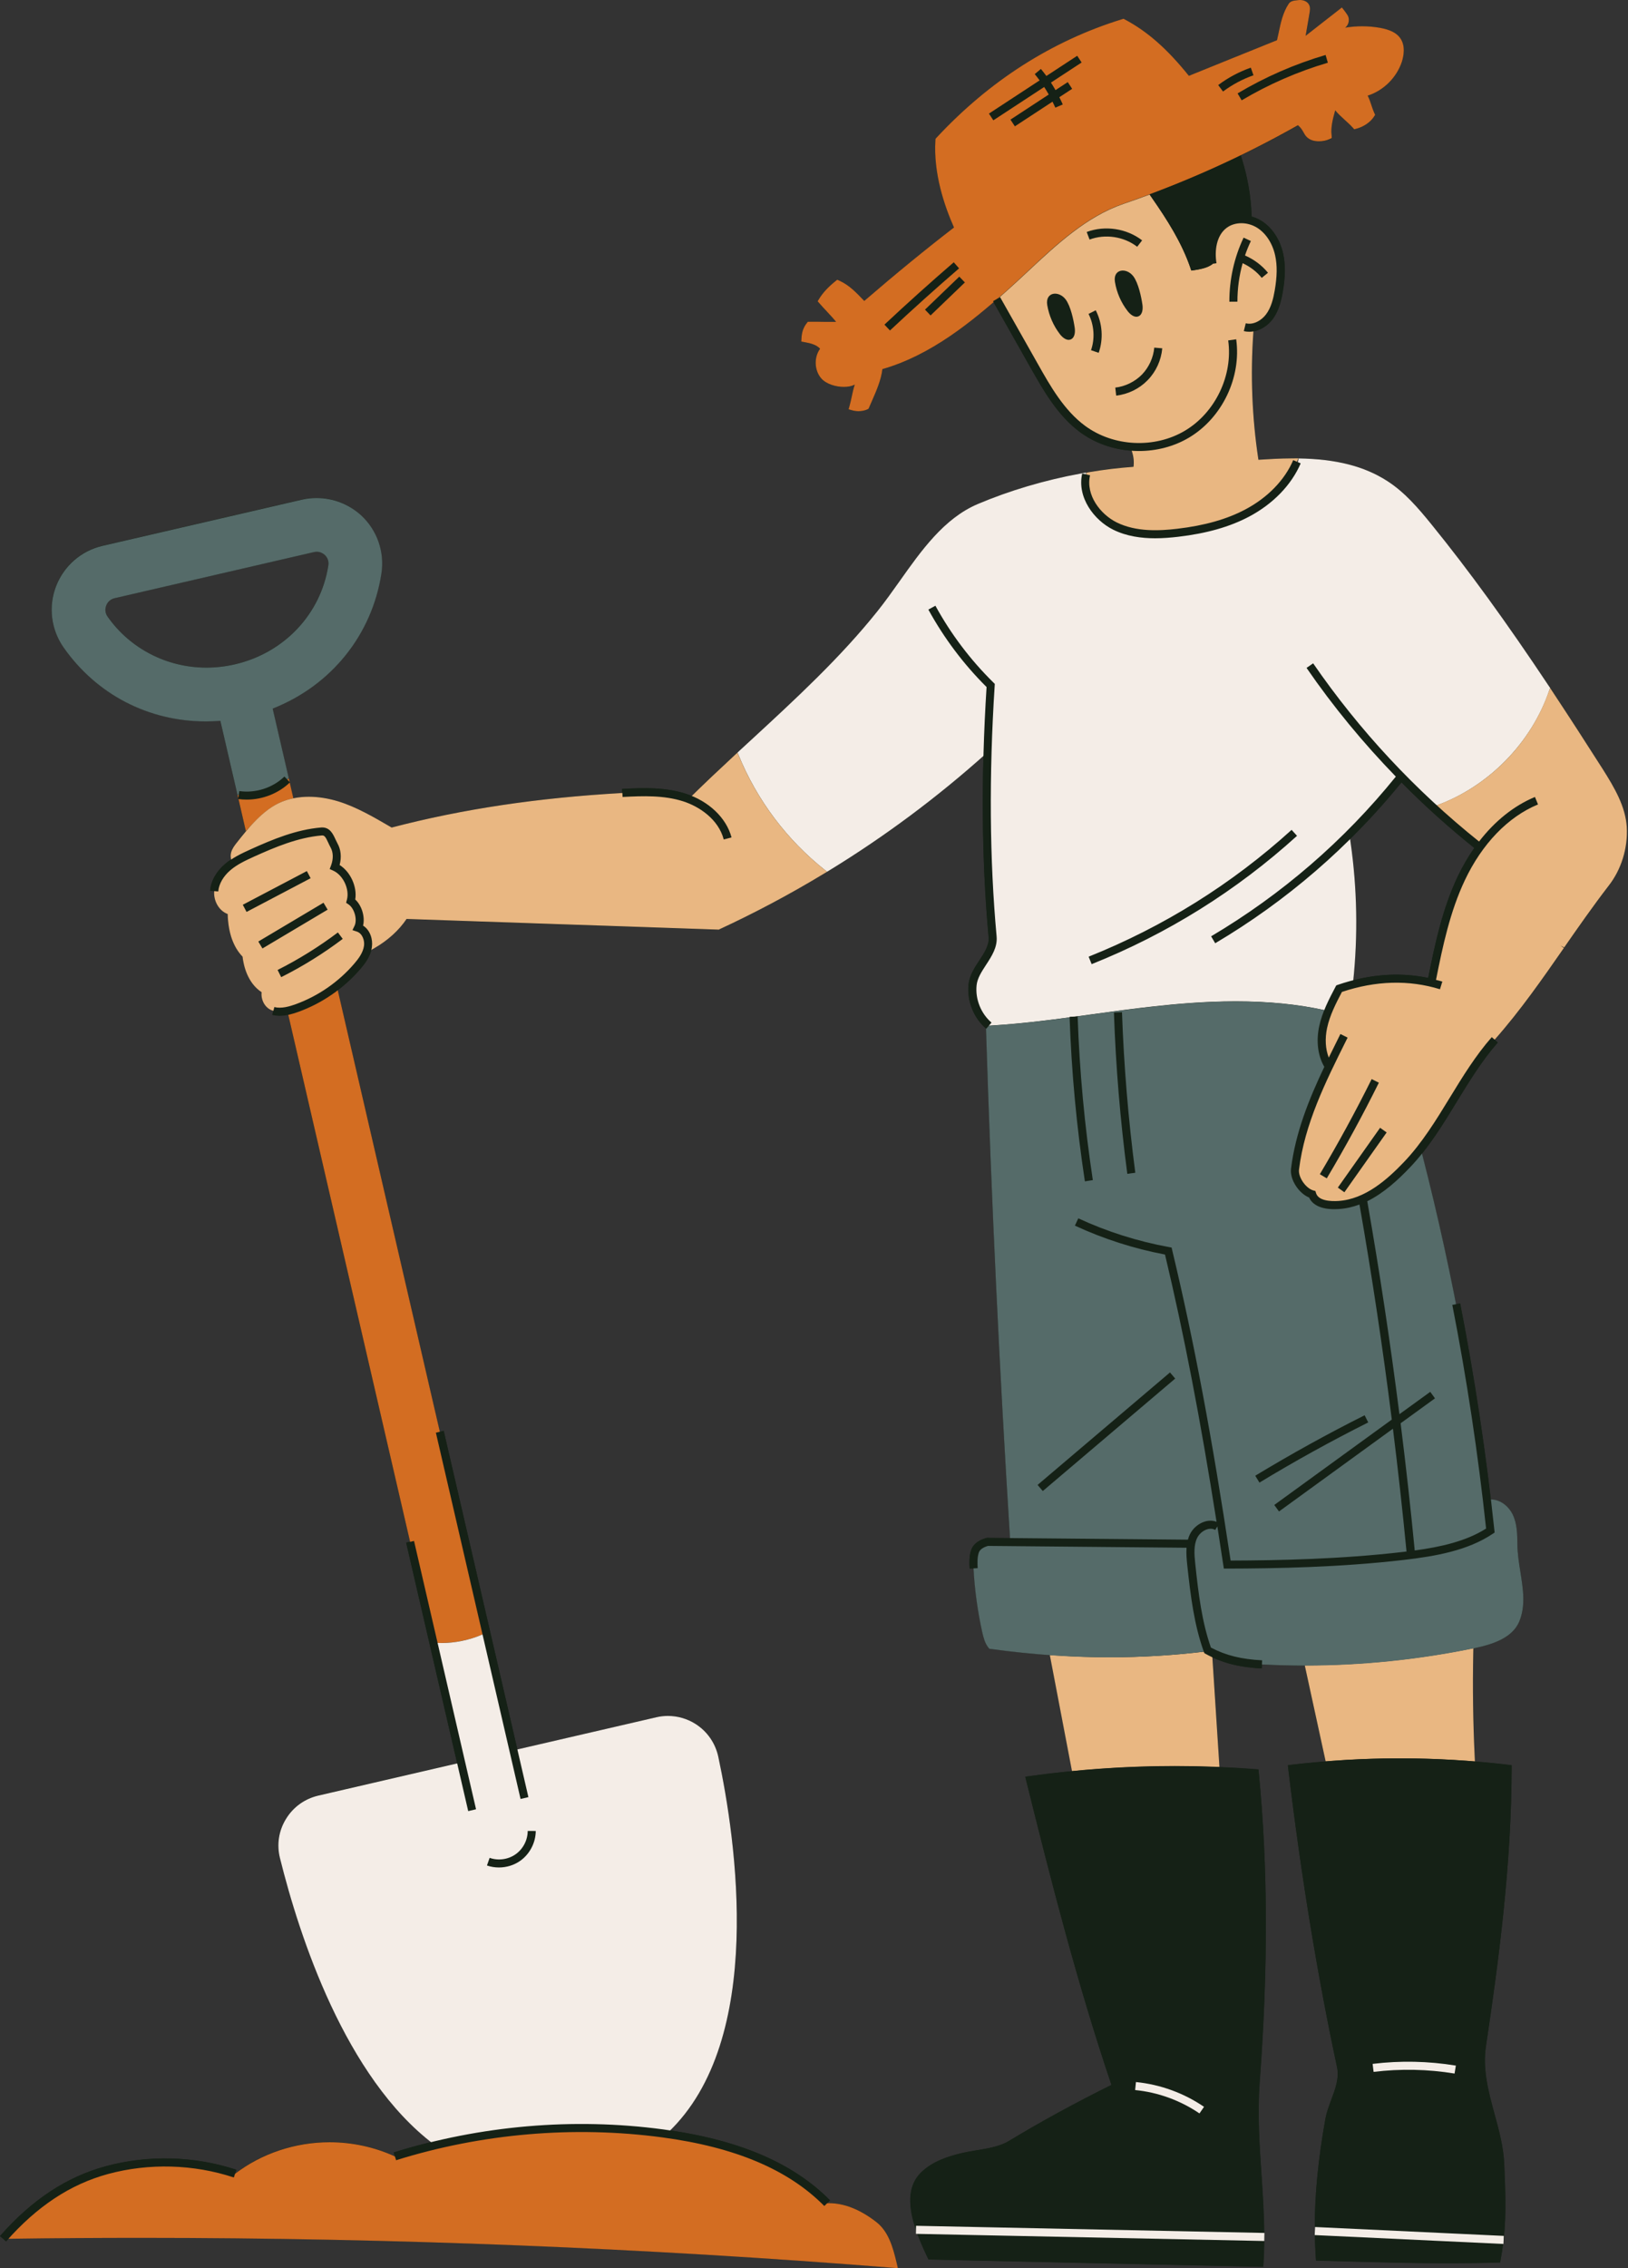
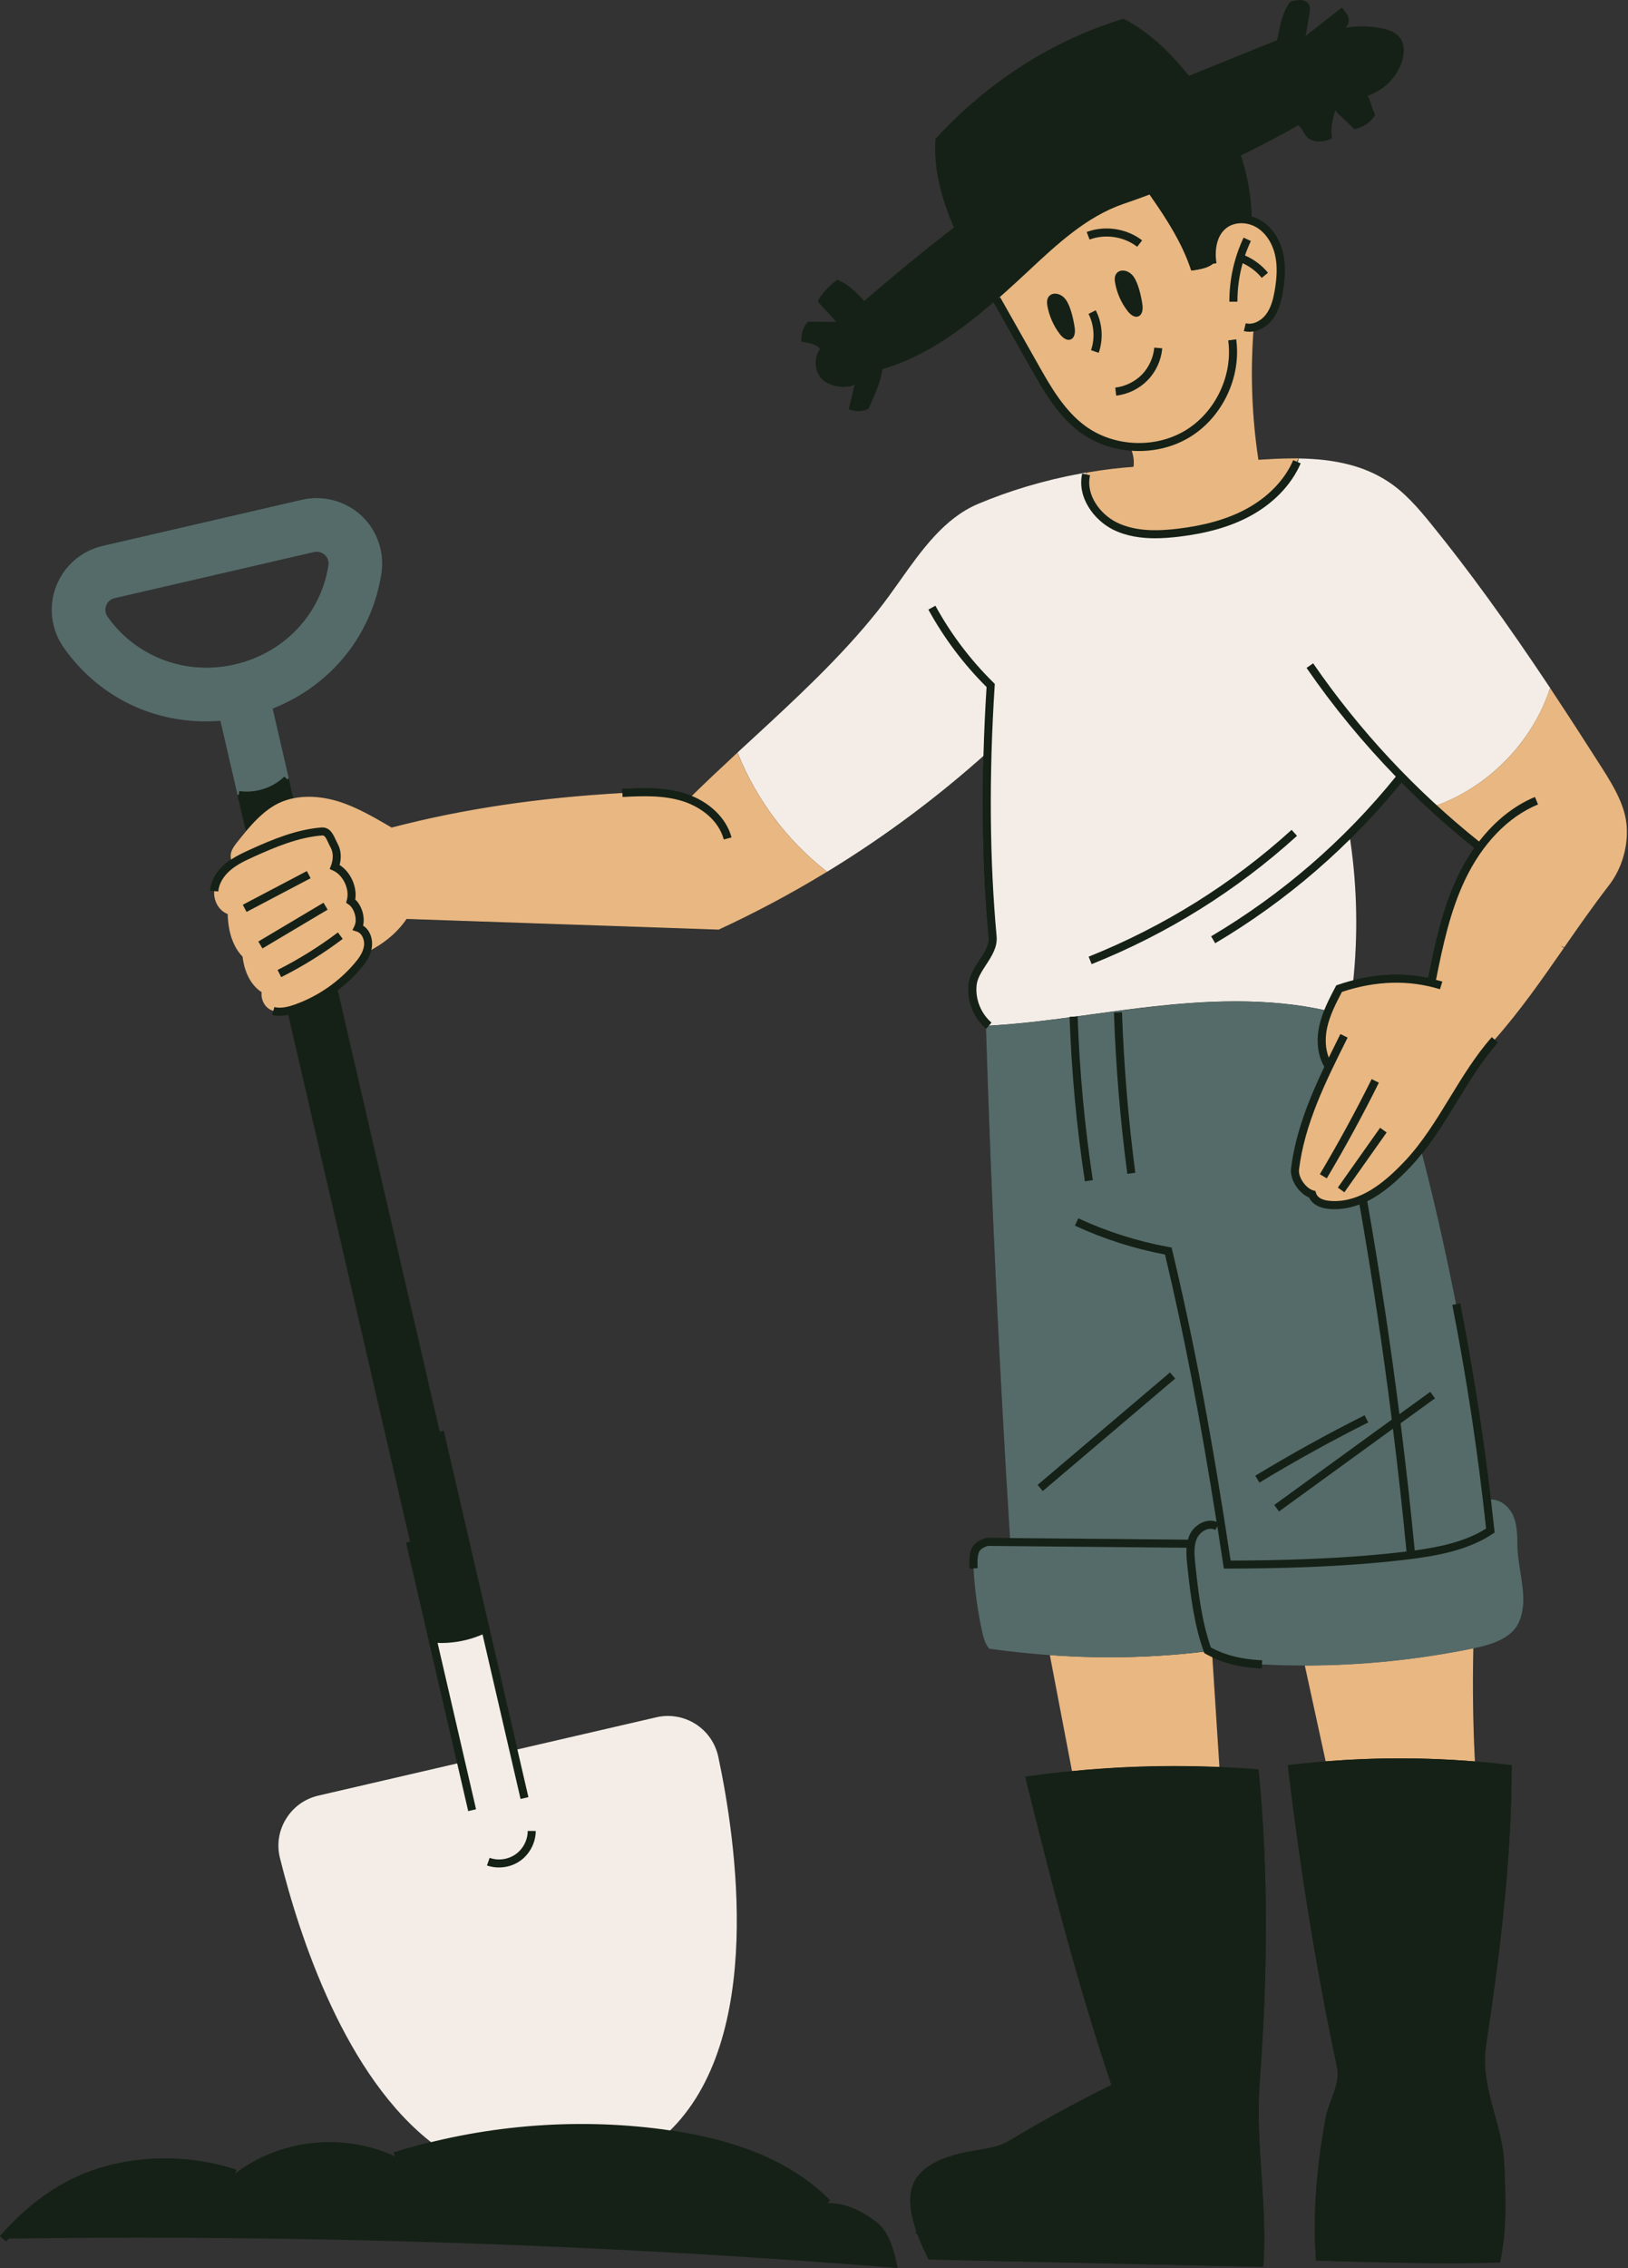
<svg xmlns="http://www.w3.org/2000/svg" height="422.1" preserveAspectRatio="xMidYMid meet" version="1.0" viewBox="0.0 0.0 303.2 422.1" width="303.2" zoomAndPan="magnify">
  <rect x="0.0" y="0.0" width="303.2" height="422.1" fill="#333333" stroke="none" />
  <g id="change1_1">
    <path d="M302.97,153.89c-0.23-3.8-2.27-7.29-4.52-10.84c-3.17-4.97-6.09-9.48-8.94-13.79l-0.81-1.23l-0.52,1.38 c-0.01,0.03-0.03,0.06-0.04,0.1c0.14-0.38,0.29-0.76,0.42-1.15l0.12-0.35l-0.2-0.31c-7.99-12-14.94-21.56-21.87-30.1 c-2.51-3.09-5.03-6.03-8.26-8.1c-4.29-2.76-9.54-4.09-16.5-4.2L241.71,86l-0.18-0.08l0.3-0.63l-1.18,0.01 c-2.29,0.01-4.55,0.15-6.27,0.26l0,0c-1.19-7.81-1.51-15.8-0.94-23.76l0.01-0.12c1.44-0.25,2.73-1.17,3.52-2.2 c1.19-1.55,1.65-3.46,1.94-5.13c0.5-2.85,0.52-5.12,0.07-7.16c-0.59-2.64-2.07-4.86-4.05-6.09c-0.57-0.35-1.18-0.61-1.81-0.79 l-0.01-0.18c-0.12-3.51-0.71-7-1.75-10.37l-0.26-0.83l-0.68,0.33c3.85-1.85,7.64-3.82,11.35-5.92l0.01,0 c0.56,0.45,0.82,0.93,1.04,1.32c0.29,0.52,0.57,1.01,1.35,1.38c0.51,0.24,1.11,0.29,1.52,0.29c0.69,0,1.39-0.14,1.9-0.38l0.5-0.23 L248,25.16c-0.19-1.47,0.26-3.14,0.63-4.48l0.04-0.15c0.51,0.63,1.14,1.2,1.75,1.76l0.1,0.09c0.47,0.43,0.96,0.87,1.38,1.33 l0.31,0.35l0.45-0.12c1.32-0.35,2.59-1.22,3.23-2.23l0.22-0.34l-0.17-0.37c-0.2-0.44-0.33-0.84-0.47-1.25l-0.06-0.18 c-0.19-0.59-0.37-1.13-0.69-1.77v0c2.95-0.94,5.38-3.35,6.36-6.29c0.33-1.01,0.72-2.94-0.3-4.4c-0.69-0.97-1.89-1.57-3.77-1.91 c-1.09-0.19-2.17-0.29-3.28-0.29c-1.05,0-2.1,0.08-3.21,0.26l0,0c0.36-0.26,0.6-0.68,0.67-1.16c0.07-0.48-0.04-0.94-0.3-1.29 c-0.07-0.1-0.14-0.19-0.21-0.3c-0.09-0.14-0.22-0.31-0.31-0.43l-0.46-0.58l-0.58,0.46c-0.96,0.75-1.93,1.51-2.9,2.26l-0.18,0.14 c-1.03,0.8-2.06,1.6-3.08,2.41l-0.01,0.01l0.71-4.14c0.1-0.56,0.18-1.1-0.03-1.56C243.6,0.38,242.92,0,242.12,0 c-0.07,0-0.14,0-0.22,0.01l-0.27,0.03c-0.69,0.07-1.29,0.14-1.64,0.69c-1.08,1.65-1.47,3.53-1.85,5.34l-0.07,0.33 c-0.08,0.35-0.15,0.72-0.24,1.07l0,0.01c-2.75,1.12-5.46,2.21-8.18,3.3c-2.73,1.1-5.45,2.2-8.23,3.33 c-4.04-5.02-7.71-8.25-11.89-10.47l-0.28-0.15l-0.3,0.09c-13.07,4.04-24.69,11.46-34.54,22.05l-0.18,0.2l-0.02,0.27 c-0.39,6.14,1.67,12.21,3.46,16.23l0,0C172.32,46.46,167,50.8,160.96,56l-0.04-0.04c-1.47-1.54-2.74-2.88-4.57-3.72l-0.42-0.19 l-0.36,0.29c-1.35,1.09-2.34,2.16-3.01,3.26l-0.28,0.46l0.35,0.41c0.42,0.49,0.9,1,1.38,1.51l0.22,0.24 c0.53,0.57,1.07,1.15,1.49,1.67h0c-0.39,0.01-0.77,0.01-1.14,0.01c-0.5,0-0.99-0.01-1.48-0.01c-0.54-0.02-1.08-0.02-1.65-0.02 l-1,0.01l-0.22,0.28c-0.59,0.76-0.9,1.63-0.96,2.74l-0.04,0.66l0.65,0.12c1.02,0.19,2.17,0.45,2.85,1.22 c-1.16,1.59-1.07,4.01,0.2,5.49c0.94,1.11,2.8,1.61,4.22,1.61c0.79,0,1.49-0.14,2.04-0.42l0,0c-0.27,0.83-0.41,1.5-0.57,2.26 c-0.11,0.51-0.22,1.03-0.38,1.61l-0.2,0.72l0.72,0.2c0.37,0.1,0.75,0.15,1.13,0.15c0.54,0,1.08-0.1,1.57-0.3l0.3-0.16 c0,0,0.43-0.99,0.63-1.44c0.84-1.92,1.71-3.9,1.95-5.93l0,0c8.03-2.3,14.84-7.41,20.69-12.45l6.94,12.27 c2.35,4.15,5.01,8.86,9.21,11.94c2.77,2.03,6.12,3.17,9.54,3.42l0.08,0.26c0.28,0.88,0.37,1.83,0.25,2.72v0 c-2.7,0.19-5.47,0.52-8.23,0.99l-0.51,0.09l-0.07,0.34l-0.04-0.01l0.04-0.32l-1,0.18c-6.68,1.22-13.31,3.19-19.18,5.68 c-6.26,2.66-10.48,8.61-14.58,14.4c-1.32,1.86-2.69,3.78-4.08,5.52c-6.93,8.68-15.33,16.41-23.44,23.89l-0.73,0.67 c-0.51,0.47-1.03,0.94-1.53,1.41l-0.38,0.35l0.11,0.28l-0.12-0.28l-0.78,0.73c-2.8,2.59-5.27,4.93-7.53,7.15l-0.21,0.21 c-0.38-0.16-0.77-0.32-1.17-0.44c-3.77-1.2-7.72-1.09-11.78-0.87l0.04,0.75c-15.75,0.89-29.8,2.99-42.96,6.43l-0.48-0.28 c-2.87-1.67-6.12-3.56-9.43-4.58c-1.9-0.58-3.76-0.87-5.51-0.87c-1.3,0-2.54,0.17-3.7,0.49c0.04-0.01,0.07-0.02,0.1-0.03l0.7-0.19 l-0.67-2.92c0.02-0.01,0.03-0.03,0.05-0.04l-0.07-0.08l-0.15-0.67l-0.27,0.22l-0.02-0.02l0.28-0.27l-2.99-12.91l0.01,0 c10.89-4.29,18.46-13.68,20.24-25.1c0.63-4.01-0.77-8.06-3.74-10.83c-2.27-2.11-5.23-3.27-8.33-3.27c-0.92,0-1.84,0.1-2.74,0.31 l-37.13,8.59c-3.95,0.92-7.18,3.73-8.64,7.52c-1.46,3.78-0.94,8.03,1.39,11.37c6.13,8.75,15.79,13.78,26.51,13.78 c0.9,0,1.8-0.04,2.7-0.11l3.19,13.77l0.23,0.03l0,0.03l-0.22-0.02l0.13,0.58l-0.02,0.16c0.02,0,0.04,0,0.06,0.01l1.38,5.97 l0.96-1.06c0.31-0.34,0.62-0.66,0.92-0.97c-1.35,1.36-2.54,2.86-3.54,4.13c-0.43,0.54-0.88,1.13-1.07,1.81 c-0.1,0.33-0.13,0.7-0.07,1.08l0.05,0.29c-0.38,0.25-0.74,0.52-1.09,0.82c-1.67,1.42-2.67,3.2-2.81,5.01l0.75,0.06c0,0,0,0,0,0 c-0.15,1.86,0.93,3.69,2.51,4.26l0,0c0.1,3.45,1.03,6.13,2.77,7.93l0,0c0.2,1.73,0.94,4.9,3.55,6.62c-0.17,1.6,0.79,3.12,2.19,3.46 c0,0,0,0,0,0l-0.18,0.73c0.45,0.11,0.91,0.16,1.36,0.16c0.54,0,1.07-0.08,1.59-0.18l22.7,98.1l-0.73,0.17l9.5,41.05l-25.86,5.99 c-2.53,0.59-4.67,2.12-6.02,4.33c-1.36,2.2-1.76,4.8-1.13,7.3c3.58,14.39,11.98,40.26,28.16,52.88c-2.34,0.57-4.67,1.21-6.97,1.93 l0.22,0.72c0,0,0,0-0.01,0h0c-3.75-1.73-7.95-2.64-12.15-2.64c-6.39,0-12.64,2.08-17.6,5.86l0,0l0.24-0.71 c-7.77-2.57-16.39-2.81-24.29-0.67c-7.32,1.98-13.77,6.23-19.73,13l0.54,0.48l-0.01,0.02l0.03,0l0.57,0.5 c0.15-0.17,0.31-0.34,0.46-0.51l0.7-0.01c7.72-0.11,15.83-0.16,24.1-0.16c46.6,0,93.63,1.87,139.79,5.56l1.02,0.08l-0.23-1 c-0.7-3.01-1.52-5.85-3.81-7.61c-2.98-2.3-5.93-3.47-8.77-3.47c-0.12,0-0.23,0-0.34,0.01l0,0l0.53-0.53 c-6.72-6.8-16.49-11.06-29.8-13.02c17.79-17.45,12.23-54.4,8.98-69.56c-0.55-2.53-2.06-4.69-4.23-6.07 c-1.55-0.98-3.33-1.49-5.14-1.49c-0.72,0-1.45,0.08-2.16,0.25l-25.88,5.98l-13.72-59.28l-0.73,0.17L62.9,184.26 c1.53-1.16,2.94-2.48,4.2-3.94c0.84-0.97,1.71-2.13,2.06-3.53l0.51-0.3c2.54-1.46,4.62-3.35,6.03-5.46l0,0 c9.62,0.34,19.29,0.67,28.96,0.99l8.95,0.3c6.7,0.23,13.39,0.45,20.05,0.69l0.18,0.01l0.16-0.08c6.54-3.03,12.97-6.44,19.1-10.14 l0.92-0.55l-0.83-0.67c-0.34-0.27-0.65-0.57-0.98-0.85c0.47,0.4,0.92,0.81,1.41,1.19l0.41,0.33l0.45-0.27 c10.12-6.19,19.76-13.35,28.67-21.29c-0.32,11.88,0,23.17,0.96,33.71c0.14,1.49-0.76,2.87-1.72,4.33c-0.9,1.38-1.84,2.81-2.01,4.5 c-0.3,3.05,0.94,6.17,3.26,8.18l0.01,0.23c0.99,31.52,2.5,63.34,4.47,94.58l-4.31-0.04l-0.1,0.03c-1.92,0.52-2.61,1.54-2.85,2.3 c-0.36,1.11-0.33,2.24-0.27,3.39l0.75-0.04c0.21,3.96,0.76,7.95,1.62,11.85c0.24,1.05,0.51,2.07,1.13,2.86l0.19,0.24l0.3,0.04 c3.74,0.51,7.38,0.89,10.97,1.15l4.13,21.6c-2.64,0.26-5.28,0.56-7.89,0.93l-0.83,0.12l0.2,0.81c4.51,18.2,9.44,37.55,15.85,56.53 l0,0.01c-6.64,3.28-13.26,6.89-19.13,10.45c-1.69,1.01-3.89,1.37-6.03,1.72l-0.3,0.05c-0.85,0.14-1.65,0.28-2.41,0.46 c-2.41,0.57-5.46,1.5-7.62,3.64c-2.21,2.2-2.57,5.51-1.09,10.14l0.16,0.51l-0.02,0l0.02,0.05l-0.01,0.7l0.29,0.01l0.11,0.28 c0.47,1.24,1.07,2.6,1.76,4.05l0.2,0.42l0.46,0.01c10.22,0.22,20.46,0.45,30.69,0.68l10.48,0.23c6.67,0.15,13.33,0.29,19.99,0.43 l0.72,0.01l0.05-0.71c0.08-1.26,0.13-2.59,0.14-4.08l0-0.39l0.02-1.1l-0.03,0l0-0.03c-0.03-3.78-0.29-7.57-0.51-10.91 c-0.36-5.27-0.76-11.25-0.34-17.01c1.59-21.39,1.53-40.26-0.17-57.68l-0.06-0.63l-0.63-0.05c-2.2-0.17-4.42-0.29-6.64-0.39 l-1.31-20.43c2.68,1.24,5.51,1.87,9.18,2.06l0.04-0.75c2.64,0.14,5.32,0.2,7.97,0.2c0,0,0.01,0,0.01,0l3.88,17.86 c-2.1,0.17-4.2,0.36-6.28,0.61l-0.75,0.09l0.09,0.75c2.35,19.66,5.4,38.3,9.07,55.43c0.44,2.06-0.33,4.1-1.1,6.15 c-0.41,1.11-0.84,2.27-1.06,3.44c-1.34,7.47-1.99,14.08-1.98,20.22l0,0.7l-0.04,0.77l0.05,0l0,0.06c0.03,1.26,0.07,2.62,0.16,3.98 l0.05,0.68l5.02,0.14c6.72,0.18,13.06,0.36,19.59,0.36c3.19,0,6.16-0.04,9.07-0.13l0.61-0.02l0.11-0.6 c0.17-0.94,0.32-1.87,0.43-2.78l0.01-0.05l0.06,0l0.04-0.75l0.01,0l0.07-0.71c0.4-4.3,0.23-8.61,0.06-12.78l-0.02-0.49 c-0.12-3.31-1.03-6.61-1.83-9.51c-1.1-4.05-2.24-8.24-1.58-12.59c2.46-16.34,4.74-33.9,4.79-51.6l0-0.67l-0.66-0.08 c-2.05-0.24-4.12-0.44-6.19-0.61l-0.04-0.84c-0.3-6.44-0.39-12.93-0.26-19.3l0.02-0.93c0.07-0.01,0.14-0.03,0.21-0.04 c3.2-0.67,7.03-1.83,8.34-4.96c1.21-2.9,0.72-5.95,0.2-9.24c-0.26-1.66-0.54-3.38-0.55-5.14c-0.02-1.79-0.04-3.82-0.9-5.56 c-0.65-1.32-2.15-2.74-4.01-2.74c0,0-0.02,0-0.05,0c-1.44-12.21-3.36-24.46-5.72-36.5l-0.77,0.15c-1.8-9.22-3.86-18.4-6.19-27.48 l-0.14-0.53c2.43-3.03,4.49-6.39,6.49-9.67c2.32-3.79,4.72-7.71,7.63-11.01l-0.57-0.5c4.78-5.4,8.9-11.32,12.88-17.05l-0.62-0.43 l0,0l0.68,0.33c2.62-3.76,5.33-7.65,8.21-11.39C301.96,161.85,303.2,157.82,302.97,153.89z M52.43,149.23 c-0.4,0.16-0.79,0.36-1.17,0.58C51.65,149.59,52.04,149.39,52.43,149.23c0.31-0.13,0.64-0.24,0.99-0.35 C53.08,148.99,52.75,149.1,52.43,149.23z M43.74,123.62c-1.77,0.41-3.56,0.61-5.32,0.61c-7.36,0-14.23-3.55-18.39-9.5 c-0.43-0.62-0.52-1.35-0.24-2.07c0.26-0.69,0.83-1.18,1.56-1.35l37.12-8.58c0.18-0.04,0.36-0.06,0.54-0.06 c0.68,0,1.18,0.33,1.47,0.59c0.55,0.51,0.79,1.22,0.67,1.96C59.73,114.28,52.9,121.5,43.74,123.62z M48.65,151.72 c-0.27,0.24-0.53,0.49-0.79,0.74C48.13,152.2,48.39,151.95,48.65,151.72z M51.11,149.89c-0.34,0.2-0.67,0.42-1,0.66 C50.44,150.31,50.78,150.09,51.11,149.89z M49.82,150.76c-0.32,0.24-0.63,0.49-0.93,0.75C49.2,151.24,49.51,150.99,49.82,150.76z M89.87,304.15l-0.12,0.05c-0.52,0.22-1.06,0.41-1.6,0.59c0.58-0.19,1.16-0.41,1.72-0.65L89.87,304.15z M88.11,304.8 c-1.91,0.62-3.93,0.95-5.92,0.95c-0.07,0-0.14,0-0.22-0.01c-0.1-0.01-0.2-0.01-0.3-0.01H81.5l0-0.01c0.22,0.01,0.44,0.01,0.66,0.01 C84.17,305.73,86.2,305.41,88.11,304.8z M139.47,144.63c-0.13-0.25-0.26-0.49-0.39-0.73C139.2,144.15,139.34,144.39,139.47,144.63z M137.59,140.62c0.19,0.46,0.4,0.9,0.61,1.35c-0.14-0.31-0.3-0.62-0.43-0.94L137.59,140.62z M148.32,157.08 c0.04,0.04,0.07,0.08,0.11,0.12C148.39,157.15,148.36,157.11,148.32,157.08z M150.07,158.8c0.25,0.24,0.5,0.5,0.76,0.73 C150.57,159.29,150.33,159.04,150.07,158.8z M191.41,50.52c0.24-0.23,0.49-0.46,0.73-0.68c-0.25,0.23-0.5,0.47-0.75,0.7 c-0.7,0.65-1.42,1.32-2.14,1.98C189.98,51.85,190.7,51.19,191.41,50.52z M225.82,49.1L225.82,49.1 C225.82,49.11,225.82,49.11,225.82,49.1L225.82,49.1L225.82,49.1z M225.29,49.47c-0.14,0.08-0.28,0.14-0.44,0.21 C225,49.61,225.15,49.54,225.29,49.47z M222.72,50.22c0.1-0.02,0.19-0.03,0.29-0.05C222.92,50.19,222.82,50.2,222.72,50.22z M223.37,50.1c0.1-0.02,0.21-0.05,0.31-0.07C223.58,50.06,223.48,50.08,223.37,50.1z M224.04,49.95c0.19-0.05,0.39-0.11,0.57-0.18 C224.43,49.83,224.24,49.89,224.04,49.95z M261.02,145.59c4.27,4.32,8.8,8.39,13.56,12.2c-1.15,1.64-2.19,3.43-3.11,5.36 c-2.83,5.98-4.21,12.48-5.48,18.83c-4.5-0.94-9.18-0.78-13.96,0.44c0.88-8.54,0.71-17.19-0.52-25.73l-0.08-0.57 C254.8,152.79,258.01,149.29,261.02,145.59z M240.75,186.97c0.41,0.05,0.82,0.11,1.22,0.17 C241.57,187.08,241.16,187.02,240.75,186.97z M242.78,187.25c0.27,0.04,0.54,0.09,0.81,0.14 C243.32,187.34,243.05,187.3,242.78,187.25z M244.78,187.6c0.14,0.03,0.27,0.05,0.4,0.08C245.05,187.65,244.92,187.62,244.78,187.6z M230.1,186.34c3.65,0,7.06,0.2,10.29,0.59C237.16,186.54,233.75,186.34,230.1,186.34c-5.92,0-11.43,0.53-15.06,0.93 c-0.44,0.05-0.89,0.1-1.33,0.15c0.45-0.05,0.88-0.11,1.33-0.16C218.68,186.87,224.2,186.34,230.1,186.34z M209.21,187.97 c0.07-0.01,0.15-0.02,0.22-0.03C209.35,187.95,209.28,187.96,209.21,187.97z M267.97,149.72l-0.18,0.07 c0.08-0.03,0.15-0.06,0.23-0.09C268,149.71,267.98,149.72,267.97,149.72z M269.64,149.04c0.04-0.02,0.07-0.03,0.11-0.05 C269.71,149,269.68,149.02,269.64,149.04z M271.28,148.26c0.08-0.04,0.16-0.09,0.24-0.13C271.44,148.17,271.36,148.21,271.28,148.26 z M272.87,147.39c0.17-0.1,0.33-0.2,0.5-0.3C273.2,147.19,273.04,147.29,272.87,147.39z M274.42,146.44 c0.33-0.21,0.65-0.44,0.97-0.67C275.08,146,274.75,146.23,274.42,146.44z M221.87,50.34C221.87,50.34,221.87,50.34,221.87,50.34 L221.87,50.34c-0.16-0.47-0.34-0.93-0.51-1.39c0.1,0.27,0.21,0.54,0.31,0.81L221.87,50.34z M222.75,32.72 c0.02-0.01,0.03-0.01,0.05-0.02C222.78,32.71,222.77,32.71,222.75,32.72z M220.7,47.32c0.13,0.3,0.26,0.6,0.39,0.91 C220.96,47.92,220.83,47.62,220.7,47.32z M220.1,46c0.06,0.13,0.13,0.26,0.19,0.4C220.23,46.26,220.16,46.13,220.1,46z M200.31,189.18l-0.02,0c0.18-0.02,0.36-0.05,0.54-0.07L200.31,189.18z M224.04,307.36l0.15-0.02c0,0,0,0.01,0,0.01 c-5.8,0.69-11.69,1.05-17.52,1.05c-1.69,0-3.43-0.03-5.24-0.1c1.72,0.06,3.44,0.09,5.16,0.09 C212.41,308.39,218.28,308.04,224.04,307.36z M282.92,138.7c-2.01,2.54-4.36,4.8-6.98,6.7C278.55,143.5,280.9,141.23,282.92,138.7z M287.56,130.96c-0.05,0.11-0.1,0.22-0.15,0.33C287.46,131.18,287.51,131.07,287.56,130.96z M286.81,132.57 c-0.09,0.17-0.17,0.34-0.26,0.51C286.64,132.92,286.73,132.75,286.81,132.57z M285.97,134.15c-0.14,0.25-0.28,0.49-0.43,0.73 C285.69,134.64,285.84,134.4,285.97,134.15z M285.05,135.7c-0.21,0.33-0.43,0.65-0.64,0.97 C284.62,136.35,284.84,136.02,285.05,135.7z M284.03,137.21c-0.3,0.42-0.6,0.82-0.92,1.23 C283.43,138.04,283.73,137.63,284.03,137.21z M226.55,31.05c0.03-0.01,0.05-0.02,0.08-0.04C226.6,31.02,226.58,31.04,226.55,31.05z M219.05,34.26c-0.07,0.03-0.14,0.06-0.21,0.09C218.91,34.32,218.98,34.29,219.05,34.26z M209.25,37.93 c2.07-0.71,4.12-1.46,6.16-2.24c-0.14,0.05-0.27,0.11-0.41,0.16l-0.9,0.34l0.01,0.01l-0.54,0.2 C212.14,36.92,210.7,37.43,209.25,37.93c-3.45,1.18-6.57,3.08-9.5,5.3C202.69,41,205.8,39.1,209.25,37.93z M196.28,308.03 c1.42,0.09,2.84,0.17,4.25,0.22c-1.31-0.05-2.64-0.12-4.04-0.21L196.28,308.03z M257.44,327.26c-0.02,0-0.03,0-0.05,0 C257.4,327.26,257.42,327.26,257.44,327.26z M263.97,327.26C263.97,327.26,263.97,327.26,263.97,327.26 C263.97,327.26,263.97,327.26,263.97,327.26z M273.48,306.9c-0.08,0.02-0.17,0.03-0.26,0.05c0.19-0.04,0.37-0.07,0.56-0.11 L273.48,306.9z" fill="#152116" />
  </g>
  <g id="change2_1">
-     <path d="M260.78,7.09c-0.69-0.97-1.89-1.57-3.77-1.91c-1.09-0.19-2.17-0.29-3.28-0.29c-1.05,0-2.1,0.08-3.21,0.26 l0,0c0.36-0.26,0.6-0.68,0.67-1.16c0.07-0.48-0.04-0.94-0.3-1.29c-0.07-0.1-0.14-0.19-0.21-0.3c-0.09-0.14-0.22-0.31-0.31-0.43 l-0.46-0.58l-0.58,0.46c-0.96,0.75-1.93,1.51-2.9,2.26l-0.18,0.14c-1.03,0.8-2.06,1.6-3.08,2.41l-0.01,0.01l0.71-4.14 c0.1-0.56,0.18-1.1-0.03-1.56C243.6,0.38,242.92,0,242.12,0c-0.07,0-0.14,0-0.22,0.01l-0.27,0.03c-0.69,0.07-1.29,0.14-1.64,0.69 c-1.08,1.65-1.47,3.53-1.85,5.34l-0.07,0.33c-0.08,0.35-0.15,0.72-0.24,1.07l0,0.01c-2.75,1.12-5.46,2.21-8.18,3.3 c-2.73,1.1-5.45,2.2-8.23,3.33c-4.04-5.02-7.71-8.25-11.89-10.47l-0.28-0.15l-0.3,0.09c-13.07,4.04-24.69,11.46-34.54,22.05 l-0.18,0.2l-0.02,0.27c-0.39,6.14,1.67,12.21,3.46,16.23l0,0C172.32,46.46,167,50.8,160.96,56l-0.04-0.04 c-1.47-1.54-2.74-2.88-4.57-3.72l-0.42-0.19l-0.36,0.29c-1.35,1.09-2.34,2.16-3.01,3.26l-0.28,0.46l0.35,0.41 c0.42,0.49,0.9,1,1.38,1.51l0.22,0.24c0.53,0.57,1.07,1.15,1.49,1.67h0c-0.39,0.01-0.77,0.01-1.14,0.01c-0.5,0-0.99-0.01-1.48-0.01 c-0.54-0.02-1.08-0.02-1.65-0.02l-1,0.01l-0.22,0.28c-0.59,0.76-0.9,1.63-0.96,2.74l-0.04,0.66l0.65,0.12 c1.02,0.19,2.17,0.45,2.85,1.22c-1.16,1.59-1.07,4.01,0.2,5.49c0.94,1.11,2.8,1.61,4.22,1.61c0.79,0,1.49-0.14,2.04-0.42l0,0 c-0.27,0.83-0.41,1.5-0.57,2.26c-0.11,0.51-0.22,1.03-0.38,1.61l-0.2,0.72l0.72,0.2c0.37,0.1,0.75,0.15,1.13,0.15 c0.54,0,1.08-0.1,1.57-0.3l0.3-0.16c0,0,0.43-0.99,0.63-1.44c0.84-1.92,1.71-3.9,1.95-5.93l0,0c9.09-2.6,16.61-8.81,22.96-14.43 c1.35-1.21,2.74-2.5,4.08-3.75c5.38-5.04,10.95-10.24,17.84-12.6c11.24-3.85,22.17-8.76,32.5-14.6l0.01,0 c0.56,0.45,0.82,0.93,1.04,1.32c0.29,0.52,0.57,1.01,1.35,1.38c0.51,0.24,1.11,0.29,1.52,0.29c0.69,0,1.39-0.14,1.9-0.38l0.5-0.23 L248,25.16c-0.19-1.47,0.26-3.14,0.63-4.48l0.04-0.15c0.51,0.63,1.14,1.2,1.75,1.76l0.1,0.09c0.47,0.43,0.96,0.87,1.38,1.33 l0.31,0.35l0.45-0.12c1.32-0.35,2.59-1.22,3.23-2.23l0.22-0.34l-0.17-0.37c-0.2-0.44-0.33-0.84-0.47-1.25l-0.06-0.18 c-0.19-0.59-0.37-1.13-0.69-1.77v0c2.95-0.94,5.38-3.35,6.36-6.29C261.41,10.47,261.81,8.55,260.78,7.09z M246.37,11.16 c-3.59,1.1-7.09,2.49-10.46,4.13C239.29,13.64,242.79,12.26,246.37,11.16L246.37,11.16z M227.94,15.99c1.3-0.9,2.69-1.66,4.13-2.26 C230.62,14.34,229.23,15.1,227.94,15.99L227.94,15.99z M167.45,58.89c-0.56,0.52-1.12,1.04-1.67,1.55v0 C166.33,59.93,166.89,59.41,167.45,58.89z M196.33,17.83l2.32-1.51L196.33,17.83c0,0,0.53,1.09,0.6,1.23l0,0 C196.9,19.01,196.32,17.83,196.33,17.83L196.33,17.83l-0.35-0.6c-0.12-0.22-0.25-0.43-0.37-0.65c0.11,0.19,0.22,0.37,0.33,0.56 L196.33,17.83z M199.13,12.24l1.26-0.83l0,0L199.13,12.24z M193.75,13.9L193.75,13.9c0.15,0.2,0.3,0.4,0.45,0.6 C194.05,14.3,193.9,14.09,193.75,13.9z M163.16,413.46c-2.98-2.3-5.93-3.47-8.77-3.47c-0.12,0-0.23,0-0.34,0.01l-0.01-0.01 c-6.81-6.89-16.85-11.14-30.67-12.99c-4.95-0.66-10.02-0.99-15.08-0.99c-11.84,0-23.53,1.78-34.75,5.28h0 c-3.75-1.73-7.95-2.64-12.15-2.64c-6.39,0-12.64,2.08-17.6,5.86l0,0c-4.16-1.38-8.55-2.08-13.03-2.08c-3.69,0-7.33,0.48-10.82,1.43 c-6.71,1.81-12.66,5.57-18.19,11.48l-1.2,1.29l1.76-0.02c7.72-0.11,15.83-0.16,24.1-0.16c46.6,0,93.63,1.87,139.79,5.56l1.02,0.08 l-0.23-1C166.27,418.07,165.45,415.22,163.16,413.46z M46.76,153.61c1.99-2.19,3.84-3.62,5.67-4.38c0.45-0.19,0.94-0.35,1.5-0.5 l0.7-0.19l-0.85-3.7l-0.93,0.76c-1.91,1.56-4.43,2.45-6.91,2.45c-0.23,0-0.46-0.01-0.68-0.03l-1.02-0.09l1.55,6.73L46.76,153.61z M53.52,188.12l27.2,117.57l0.57,0.03c0.29,0.01,0.58,0.02,0.87,0.02c2.68,0,5.39-0.57,7.84-1.65l0.57-0.25L62.72,183.48l-0.91,0.65 c-2,1.43-4.18,2.59-6.44,3.42c-0.36,0.13-0.75,0.25-1.16,0.37L53.52,188.12z" fill="#D36D22" />
-   </g>
+     </g>
  <g id="change3_1">
    <path d="M129.53,320.81c-1.55-0.98-3.33-1.49-5.14-1.49c-0.72,0-1.45,0.08-2.16,0.25l-26.6,6.15l1.66,7.2 l-6.72-29.07l-0.82,0.35c-2.37,1.01-4.98,1.55-7.56,1.55c-0.07,0-0.14,0-0.22-0.01c-0.1-0.01-0.2-0.01-0.3-0.01h-0.94l6.74,29.12 l-1.59-6.87l-26.59,6.16c-2.53,0.59-4.67,2.12-6.02,4.33c-1.36,2.2-1.76,4.8-1.13,7.3c3.61,14.53,12.14,40.78,28.65,53.26l0.28,0.21 l0.34-0.08c8.82-2.09,17.89-3.15,26.95-3.15c5.04,0,10.09,0.33,15,0.99l0.75,0.12l0.27-0.25c18.29-17.28,12.66-54.69,9.39-69.98 C133.21,324.35,131.71,322.2,129.53,320.81z M96.61,345.56c1.29-0.98,2.17-2.47,2.38-4.08h0C98.77,343.08,97.9,344.58,96.61,345.56z M288.49,127.71c-7.99-12-14.94-21.56-21.87-30.1c-2.51-3.09-5.03-6.03-8.26-8.1c-4.29-2.76-9.54-4.09-16.5-4.2l-0.15,0.69 l-0.18-0.08c-1.65,3.86-4.93,7.25-9.24,9.53c-3.51,1.86-7.75,3.07-12.96,3.68c-1.53,0.19-2.9,0.27-4.2,0.27 c-2.96,0-5.4-0.5-7.47-1.51c-3.09-1.52-5.98-5.08-5.51-8.94l0.12-1.01l-1,0.18c-6.68,1.22-13.31,3.19-19.18,5.68 c-6.26,2.66-10.48,8.61-14.58,14.4c-1.32,1.86-2.69,3.78-4.08,5.52c-6.93,8.68-15.33,16.41-23.44,23.89l-0.73,0.67 c-0.51,0.47-1.03,0.94-1.53,1.41l-0.38,0.35l0.2,0.48c3.43,8.38,8.99,15.77,16.07,21.38l0.41,0.33l0.45-0.27 c10.32-6.31,20.14-13.63,29.2-21.75l0.24-0.21c0,0.09-0.01,0.32-0.01,0.32c-0.34,11.94-0.02,23.38,0.95,34 c0.16,1.74-0.81,3.22-1.86,4.83c-0.89,1.36-1.72,2.65-1.87,4.14c-0.27,2.73,0.77,5.48,2.79,7.36l0.24,0.22l0.32-0.02 c6.61-0.4,12.58-1.23,18.91-2.1l0.31-0.04c3.66-0.51,7.45-1.03,11.35-1.45c3.64-0.4,9.16-0.92,15.06-0.92 c6.14,0,11.59,0.54,16.67,1.66l0.6,0.13l0.25-0.56c0.55-1.24,1.18-2.46,1.78-3.6l0-0.01c0.68-0.23,1.37-0.43,2.06-0.63l0.49-0.14 l0.05-0.5c0.91-8.63,0.75-17.38-0.49-26.01l-0.21-1.45c3.25-3.24,6.33-6.66,9.24-10.25l0.41-0.51c1.8,1.83,3.64,3.62,5.53,5.37 l0.33,0.31l0.43-0.15c9.84-3.46,18.02-11.75,21.33-21.64l0.12-0.35L288.49,127.71z M226.59,174.5c0.67-0.4,1.32-0.8,1.98-1.21 C227.92,173.69,227.25,174.1,226.59,174.5L226.59,174.5z M173.9,113.74L173.9,113.74c2.61,4.61,5.78,8.88,9.47,12.7 C179.7,122.64,176.52,118.37,173.9,113.74z M240.5,155.48c-2.74,2.45-5.57,4.78-8.49,6.97C234.93,160.26,237.76,157.94,240.5,155.48 L240.5,155.48z M244.38,124.47L244.38,124.47c0.62,0.88,1.24,1.75,1.87,2.62C245.61,126.22,244.99,125.35,244.38,124.47z" fill="#F4EDE7" />
  </g>
  <g id="change4_1">
    <path d="M137.76,141.03l-0.42-0.98l-0.78,0.73c-2.8,2.59-5.27,4.93-7.53,7.15l-0.77,0.75l0.39,0.19 c-0.42-0.18-0.83-0.33-1.24-0.46c-2.09-0.67-4.44-0.98-7.39-0.98c-1.42,0-2.88,0.07-4.12,0.14c-15.75,0.89-29.8,2.99-42.96,6.43 l-0.48-0.28c-2.87-1.67-6.12-3.56-9.43-4.58c-1.9-0.58-3.76-0.87-5.51-0.87c-1.83,0-3.55,0.32-5.1,0.96 c-3.45,1.42-6.24,4.95-8.29,7.54c-0.43,0.54-0.88,1.13-1.07,1.81c-0.1,0.33-0.13,0.7-0.07,1.08l0.18,1.09l0.26-0.16 c-0.34,0.23-0.67,0.47-0.99,0.74c-1.5,1.26-2.43,2.91-2.55,4.5c-0.15,1.86,0.93,3.69,2.51,4.26l0,0c0.1,3.45,1.03,6.13,2.77,7.93 l0,0c0.2,1.73,0.94,4.9,3.55,6.62c-0.17,1.6,0.79,3.12,2.19,3.46c0.37,0.09,0.76,0.14,1.18,0.14c1.19,0,2.37-0.37,3.26-0.7 c4.32-1.58,8.19-4.25,11.18-7.73c0.88-1,1.8-2.23,2.01-3.71c0-0.04,0-0.07,0.01-0.11l-0.06,1.17l1.2-0.69 c2.54-1.46,4.62-3.35,6.03-5.46l0,0c9.62,0.34,19.29,0.67,28.96,0.99l8.95,0.3c6.7,0.23,13.39,0.45,20.05,0.69l0.18,0.01l0.16-0.08 c6.54-3.03,12.97-6.44,19.1-10.14l0.92-0.55l-0.83-0.67C146.47,156.12,141.13,149.02,137.76,141.03z M68.55,175.45 c0-0.06-0.01-0.12-0.02-0.18C68.54,175.33,68.55,175.4,68.55,175.45z M66.69,172.64c0.09-0.18,0.15-0.37,0.2-0.57c0,0,0,0.01,0,0.01 l-0.13,0.53l0.41,0.25C67.02,172.77,66.86,172.7,66.69,172.64L66.69,172.64z M62.78,174.58c-3.16,2.33-6.54,4.43-10.08,6.26l0,0 C56.21,179.02,59.6,176.92,62.78,174.58L62.78,174.58z M61.78,156.49c-0.1-0.22-0.2-0.44-0.31-0.65 C61.58,156.04,61.68,156.26,61.78,156.49l0.06,0.12c0.02,0.04,0.03,0.07,0.05,0.11C61.86,156.65,61.82,156.57,61.78,156.49z M62.34,161.34c0.11-0.29,0.18-0.58,0.24-0.88c-0.02,0.11-0.03,0.21-0.06,0.32l-0.14,0.53l0.47,0.29c0.05,0.03,0.09,0.07,0.14,0.1 C62.78,161.57,62.57,161.44,62.34,161.34L62.34,161.34z M62.65,160.1c0.03-0.22,0.04-0.44,0.05-0.66 C62.69,159.66,62.68,159.88,62.65,160.1z M62.69,159.13c-0.01-0.26-0.05-0.51-0.11-0.75C62.64,158.62,62.68,158.87,62.69,159.13z M62.2,157.34c-0.03-0.05-0.05-0.1-0.07-0.14C62.16,157.24,62.18,157.29,62.2,157.34c0.16,0.27,0.26,0.56,0.35,0.87 C62.47,157.9,62.35,157.61,62.2,157.34z M61.47,155.83c-0.03-0.05-0.06-0.1-0.08-0.14C61.41,155.73,61.44,155.78,61.47,155.83z M61.26,155.49c-0.01-0.02-0.02-0.03-0.04-0.05C61.24,155.46,61.25,155.47,61.26,155.49z M61.07,155.23 c-0.02-0.02-0.04-0.04-0.05-0.06C61.03,155.2,61.05,155.21,61.07,155.23z M60.86,155.03c-0.03-0.03-0.07-0.05-0.11-0.07 C60.79,154.98,60.83,155,60.86,155.03z M60.62,154.87c-0.05-0.03-0.11-0.05-0.17-0.06C60.51,154.82,60.56,154.84,60.62,154.87z M60.34,154.76c-0.08-0.02-0.16-0.02-0.24-0.03C60.18,154.74,60.26,154.75,60.34,154.76z M64.54,163.35 C64.54,163.35,64.54,163.35,64.54,163.35C64.54,163.35,64.54,163.35,64.54,163.35z M63.34,161.98c0.09,0.08,0.18,0.16,0.27,0.24 C63.52,162.13,63.43,162.05,63.34,161.98z M64,162.62c0.05,0.06,0.09,0.11,0.14,0.17C64.09,162.74,64.05,162.68,64,162.62z M65.65,167.93c0.05,0.04,0.09,0.1,0.13,0.15c-0.14-0.15-0.29-0.28-0.46-0.39c0.07-0.24,0.1-0.49,0.12-0.74 c-0.01,0.1-0.01,0.21-0.02,0.31l-0.07,0.4L65.65,167.93z M65.47,166.65c0.01-0.17,0-0.34-0.02-0.52 C65.47,166.3,65.47,166.47,65.47,166.65z M65.36,165.43c0.02,0.1,0.05,0.2,0.06,0.29C65.4,165.62,65.38,165.53,65.36,165.43z M65.86,168.17c0.1,0.12,0.2,0.24,0.29,0.37C66.06,168.41,65.96,168.28,65.86,168.17z M66.97,171.13c0-0.08-0.01-0.17-0.01-0.25 C66.96,170.96,66.97,171.04,66.97,171.13z M66.76,169.82c0,0.01,0.01,0.02,0.01,0.04C66.77,169.84,66.76,169.83,66.76,169.82z M66.87,170.27c0.01,0.07,0.03,0.14,0.04,0.21C66.9,170.41,66.89,170.34,66.87,170.27z M66.97,171.48 c-0.01,0.11-0.02,0.21-0.04,0.32C66.94,171.69,66.96,171.59,66.97,171.48z M66.45,169.05c-0.05-0.11-0.11-0.22-0.17-0.32 C66.34,168.83,66.39,168.94,66.45,169.05z M59.86,154.73c0.04,0,0.08,0,0.12-0.01L59.86,154.73c-2.2,0.18-4.35,0.71-6.44,1.4 C55.5,155.44,57.65,154.92,59.86,154.73z M52.66,156.4c0.2-0.07,0.4-0.15,0.6-0.21C53.05,156.25,52.86,156.33,52.66,156.4z M67.19,172.88l0.03,0.02c0.8,0.49,1.18,1.36,1.3,2.15C68.37,174.18,67.93,173.34,67.19,172.88z M241.82,85.29l-1.18,0.01 c-2.29,0.01-4.55,0.15-6.27,0.26l0,0c-1.19-7.81-1.51-15.8-0.94-23.76l0.05-0.8h-0.59c1.5-0.09,2.77-1.06,3.48-1.98 c1.09-1.42,1.52-3.22,1.79-4.8c0.48-2.76,0.5-4.95,0.07-6.87c-0.54-2.44-1.89-4.49-3.71-5.62c-1-0.62-2.15-0.94-3.31-0.94 c-1.19,0-2.33,0.36-3.19,1.01c-2.24,1.67-2.6,4.87-2.19,7.31v0c-0.84,0.76-2.56,1.06-3.96,1.24h0c-1.67-5.16-4.7-9.76-7.42-13.67 l-0.33-0.48l-0.54,0.2c-1.44,0.53-2.87,1.04-4.31,1.53c-6.92,2.37-12.48,7.58-17.86,12.61c-1.33,1.24-2.71,2.52-4.08,3.74 c-0.38,0.34-0.76,0.68-1.21,1.07l-0.46,0.4l7.03,12.45c2.31,4.08,4.93,8.69,8.98,11.66c2.68,1.96,6.01,3.12,9.48,3.31h-0.61 l0.31,0.98c0.28,0.88,0.37,1.83,0.25,2.72v0c-2.7,0.19-5.47,0.52-8.23,0.99l-0.51,0.09l-0.1,0.5c-0.82,4.02,2.18,7.87,5.42,9.45 c2.09,1.02,4.54,1.52,7.49,1.52c1.26,0,2.59-0.09,4.18-0.28c5.21-0.61,9.45-1.81,12.95-3.67c4.11-2.18,7.32-5.41,9.04-9.11 L241.82,85.29z M197.99,61.73c-1.15-1.47-1.91-3.23-2.21-5.07c-0.08-0.46-0.02-0.83,0.15-1.04c0.16-0.18,0.39-0.22,0.56-0.22 c0.38,0,0.94,0.2,1.37,0.77c0.77,1.02,1.32,3.31,1.55,4.97c0.08,0.58,0,1.22-0.29,1.34c-0.04,0.01-0.07,0.02-0.11,0.02 C198.76,62.49,198.35,62.18,197.99,61.73z M203.81,59c0.69,1.82,0.8,3.82,0.32,5.7l-0.01,0C204.59,62.84,204.48,60.81,203.81,59z M204.8,43.35c-0.49,0.06-0.97,0.16-1.43,0.3l0,0C203.83,43.51,204.31,43.41,204.8,43.35z M209.44,43.82 c0.78,0.27,1.52,0.63,2.21,1.07l0,0C210.96,44.45,210.21,44.09,209.44,43.82z M211.89,71.33c-1.01,0.7-2.15,1.19-3.36,1.43v0 C209.73,72.51,210.89,72.02,211.89,71.33z M208.54,51.32c0.16-0.18,0.39-0.22,0.56-0.22c0.38,0,0.94,0.2,1.37,0.77 c0.73,0.97,1.3,3.19,1.54,4.98c0.08,0.56,0.01,1.22-0.28,1.33c-0.04,0.01-0.07,0.02-0.11,0.02c-0.26,0-0.66-0.3-1.02-0.76 c-1.15-1.48-1.91-3.23-2.21-5.07C208.31,51.89,208.37,51.52,208.54,51.32z M215.62,65.5c-0.25,1.42-0.83,2.76-1.7,3.9 C214.77,68.25,215.36,66.89,215.62,65.5L215.62,65.5z M221.09,80.78c-0.88,0.53-1.82,0.97-2.79,1.33 C219.27,81.75,220.2,81.31,221.09,80.78c4.36-2.61,7.38-7.22,8.28-12.19C228.47,73.56,225.45,78.18,221.09,80.78z M229.86,53.23 c0.03-0.32,0.08-0.64,0.13-0.96C229.94,52.59,229.89,52.91,229.86,53.23z M230.06,51.71c0.06-0.38,0.14-0.75,0.22-1.13 C230.2,50.96,230.12,51.34,230.06,51.71z M230.36,50.2c0.08-0.38,0.18-0.75,0.28-1.12C230.54,49.45,230.44,49.82,230.36,50.2z M302.97,153.89c-0.23-3.8-2.27-7.29-4.52-10.84c-3.17-4.97-6.09-9.48-8.94-13.79l-0.81-1.23l-0.52,1.38 c-3.45,9.23-11.01,16.82-20.22,20.31l-1.15,0.44l0.91,0.82c2.44,2.2,4.88,4.28,7.27,6.19l0.59,0.47c-1.29,1.76-2.45,3.71-3.45,5.83 c-2.72,5.74-4.07,11.87-5.43,18.71l-0.13,0.67c-2.13-0.5-4.32-0.76-6.53-0.76c-3.38,0-6.87,0.59-10.36,1.77l-0.28,0.1l-0.14,0.26 c-1.2,2.26-2.32,4.49-2.84,6.88c-0.45,2.12-0.33,4.24,0.34,5.96l0.63,1.59l0.01-0.03c-2.87,6-5.4,12.23-6.22,18.91 c-0.21,1.77,1.43,4.18,3.2,4.69c0.28,0.92,1.23,2.01,4.14,2.01c0.27,0,0.53-0.01,0.76-0.02c5.26-0.33,9.56-4.16,12.72-7.46 c0.77-0.81,1.55-1.71,2.36-2.73l0.25-0.32l0-0.01l0.01-0.02c2.17-2.78,4.02-5.76,6.04-9.09l0.13-0.21c2.3-3.75,4.68-7.62,7.59-10.91 c4.78-5.4,8.9-11.33,12.88-17.05l-0.62-0.43l0,0l0.68,0.33c2.62-3.76,5.33-7.65,8.21-11.39 C301.96,161.85,303.2,157.82,302.97,153.89z M285.48,149.29c-0.16,0.07-0.33,0.15-0.49,0.23 C285.15,149.44,285.31,149.36,285.48,149.29L285.48,149.29z M246.84,218.26c0.05-0.08,0.1-0.17,0.15-0.25 C246.93,218.09,246.89,218.17,246.84,218.26L246.84,218.26z M250.77,211.36c-0.04,0.08-0.09,0.16-0.13,0.24 C250.68,211.53,250.72,211.44,250.77,211.36z M249.64,194.09l0.33-0.66l0.01,0c-0.54,1.07-1.07,2.14-1.6,3.23 C248.8,195.8,249.22,194.95,249.64,194.09z M274.38,307.65l0.02-0.93l-0.92,0.18c-9.71,1.93-19.65,2.95-29.56,3l-0.92,0.01 l3.89,17.87l0.65-0.05c4.36-0.34,8.78-0.51,13.15-0.51c4.37,0,8.79,0.17,13.15,0.51l0.85,0.07l-0.04-0.85 C274.34,320.51,274.25,314.02,274.38,307.65z M224.96,307.27l-0.05,0.01c-6.04,0.75-12.18,1.12-18.25,1.12 c-3.18,0-6.51-0.11-10.17-0.35l-0.97-0.06l4.13,21.61l0.68-0.06c6.09-0.58,12.29-0.87,18.45-0.87c2.49,0,5.01,0.05,7.5,0.14 l0.83,0.03l-1.39-21.57H224.96z" fill="#E9B782" />
  </g>
  <g id="change5_1">
    <path d="M283.15,292.48c-0.26-1.66-0.54-3.38-0.55-5.14c-0.02-1.79-0.04-3.82-0.9-5.56 c-0.65-1.32-2.15-2.74-4.01-2.74c0,0-0.82,0.02-0.82,0.02l0.29,2.44c0.05,0.46,0.1,0.92,0.16,1.38 c-2.51-22.7-6.65-45.46-12.35-67.68l-0.36-1.41l-0.94,1.11c-0.51,0.61-1.07,1.25-1.66,1.87c-1.93,2.02-4.55,4.54-7.73,6.08 l-0.51,0.25l0,0.02l-0.84,0.32c-1.2,0.45-2.42,0.72-3.65,0.8c-0.26,0.01-0.51,0.02-0.75,0.02c-1.49,0-3.39-0.3-4.02-1.72l-0.12-0.28 l-0.28-0.11c-1.67-0.68-3.11-2.95-2.91-4.58c0.85-6.92,3.58-13.35,6.13-18.72l0.17-0.36l-0.2-0.34c-1.11-1.89-1.42-4.45-0.86-7.03 c0.14-0.66,0.34-1.35,0.64-2.17l0.3-0.81l-0.84-0.18c-5.02-1.08-10.39-1.6-16.42-1.6c-5.93,0-11.44,0.53-15.06,0.93 c-2.05,0.22-4.09,0.47-6.18,0.74l-0.68,0.09v0l-0.82,0.11c-1.34,0.18-2.68,0.36-3.98,0.54l-3.43,0.48l0.02,0.67 c0.19,5.18,0.53,10.39,1.03,15.58c-0.5-5.15-0.84-10.31-1.03-15.44l-0.03-0.82l-0.82,0.11c-4.51,0.6-9.43,1.2-14.79,1.53l-0.73,0.04 l0.02,0.73c0.99,31.54,2.5,63.38,4.47,94.63l0.04,0.7l33.64,0.31l0.13-0.44c-0.11,0.4-0.17,0.82-0.2,1.26c0-0.01,0-0.01,0-0.02 l0.06-0.8l-37.89-0.35l-0.11,0.03c-1.22,0.35-1.96,0.95-2.22,1.77c-0.32,0.99-0.3,2.08-0.25,3.12c0.21,3.96,0.76,7.95,1.62,11.86 c0.24,1.05,0.51,2.07,1.13,2.86l0.19,0.24l0.3,0.04c7.59,1.04,14.8,1.55,22.03,1.55c5.82,0,11.69-0.34,17.45-1.03l0.92-0.11 l-0.04-0.13l0.26,0.14c2.87,1.51,5.81,2.25,9.84,2.46c2.64,0.14,5.33,0.21,7.98,0.21c10.6,0,21.24-1.09,31.62-3.24 c3.2-0.67,7.03-1.83,8.34-4.96C284.16,298.82,283.67,295.77,283.15,292.48z M210.59,217.6L210.59,217.6 c-0.41-3.14-0.77-6.32-1.08-9.51C209.83,211.27,210.18,214.45,210.59,217.6z M222.55,285.43c0.43-0.65,1.07-1.17,1.8-1.47 C223.62,284.26,222.98,284.78,222.55,285.43z M228.06,287.89c0.13,0.87,0.27,1.73,0.4,2.62l0.1,0.64c0,0,0,0,0,0v0 C228.39,290.05,228.22,288.97,228.06,287.89z M227.97,287.28c-0.12-0.78-0.24-1.54-0.36-2.31 C227.73,285.73,227.85,286.5,227.97,287.28z M220.23,244.42c-0.82-3.8-1.66-7.5-2.53-11.15l-0.11-0.47c0,0,0,0,0,0 C218.51,236.62,219.38,240.48,220.23,244.42z M227.28,282.85l-0.15-0.94l0,0.01c-2-12.61-4.02-23.81-6.21-34.26 C223.16,258.36,225.22,269.78,227.28,282.85z M220.88,247.46c-0.19-0.91-0.38-1.81-0.58-2.71 C220.5,245.65,220.69,246.55,220.88,247.46z M224.63,283.84c0.13-0.04,0.27-0.07,0.41-0.09 C224.91,283.78,224.77,283.81,224.63,283.84C224.63,283.85,224.63,283.85,224.63,283.84z M225.9,283.77 c-0.05-0.01-0.1-0.01-0.15-0.02C225.8,283.76,225.85,283.76,225.9,283.77z M262.71,288.63c-0.15-1.52-0.3-3.06-0.46-4.6 c0.16,1.52,0.31,3.05,0.46,4.56l0.07,0.77c-0.23,0.03-0.45,0.06-0.68,0.09l0.68-0.1L262.71,288.63z M261.74,279.21 c0.14,1.26,0.27,2.53,0.4,3.78C262.01,281.74,261.88,280.47,261.74,279.21z M263.55,289.26c0.11-0.01,0.22-0.03,0.33-0.05 c-0.16,0.02-0.32,0.05-0.48,0.07L263.55,289.26z M260.03,264.51L260.03,264.51l0.05,0.44c0.52,4.11,1,8.23,1.45,12.31 c-0.42-3.78-0.87-7.62-1.35-11.5l-0.21-1.7c-0.38-3.01-0.78-6.04-1.2-9.08c0.38,2.76,0.75,5.52,1.1,8.27L260.03,264.51z M201.19,227.7L201.19,227.7c1.18,0.53,2.37,1.03,3.58,1.49C203.56,228.73,202.37,228.23,201.19,227.7z M265.47,288.97 c0.18-0.03,0.37-0.06,0.56-0.1C265.84,288.91,265.66,288.94,265.47,288.97z M267.48,288.61c0.2-0.04,0.4-0.08,0.6-0.12 C267.89,288.53,267.69,288.57,267.48,288.61z M269.45,288.17c0.22-0.05,0.44-0.11,0.66-0.17 C269.89,288.06,269.67,288.11,269.45,288.17z M271.36,287.64c0.24-0.07,0.47-0.14,0.71-0.22 C271.83,287.5,271.59,287.56,271.36,287.64z M273.58,286.86c0.38-0.15,0.75-0.32,1.12-0.49 C274.33,286.54,273.96,286.71,273.58,286.86z M275.62,285.94c0.29-0.15,0.57-0.32,0.85-0.49 C276.19,285.62,275.91,285.79,275.62,285.94z M277.54,284.82C277.54,284.82,277.54,284.82,277.54,284.82l0-0.01 C277.54,284.81,277.54,284.81,277.54,284.82z M258.64,254.02c-0.37-2.68-0.77-5.38-1.17-8.07 C257.87,248.64,258.26,251.33,258.64,254.02z M257.18,243.93c-0.31-2.08-0.65-4.17-0.98-6.26 C256.53,239.76,256.86,241.84,257.18,243.93z M255.58,233.73c-0.13-0.82-0.28-1.63-0.41-2.45 C255.3,232.1,255.44,232.91,255.58,233.73z M222.12,286.24c-0.01,0.02-0.02,0.04-0.03,0.06 C222.1,286.28,222.11,286.26,222.12,286.24z M221.79,290.44C221.79,290.44,221.79,290.43,221.79,290.44 C221.79,290.43,221.79,290.44,221.79,290.44z M221.74,289.84c0-0.06-0.01-0.11-0.01-0.17C221.73,289.72,221.74,289.78,221.74,289.84 z M222.87,298.92c0.01,0.04,0.01,0.09,0.02,0.13C222.88,299.01,222.87,298.96,222.87,298.92z M223.21,300.82 c0.01,0.04,0.01,0.08,0.02,0.11C223.23,300.9,223.22,300.86,223.21,300.82z M223.63,302.71c0,0.02,0.01,0.04,0.01,0.06 C223.63,302.75,223.63,302.73,223.63,302.71z M224.66,306.38c-0.02-0.05-0.03-0.11-0.05-0.16c0.03,0.1,0.07,0.21,0.1,0.31 L224.66,306.38z M224.09,304.52c0.01,0.03,0.01,0.05,0.02,0.08C224.11,304.57,224.1,304.55,224.09,304.52z M58.95,92.68 c-0.92,0-1.84,0.1-2.74,0.31l-37.13,8.59c-3.95,0.92-7.18,3.73-8.64,7.52c-1.46,3.78-0.94,8.03,1.39,11.37 c6.13,8.75,15.79,13.78,26.51,13.78c0.9,0,1.8-0.04,2.7-0.11l3.19,13.77l0.52,0.06c0.4,0.05,0.82,0.07,1.23,0.07c0,0,0,0,0,0 c2.77,0,5.5-1.08,7.48-2.97l0.31-0.3l-2.99-12.91l0.01,0c10.89-4.29,18.46-13.68,20.24-25.1c0.63-4.01-0.77-8.06-3.74-10.83 C65.01,93.84,62.05,92.68,58.95,92.68z M20.03,114.74c-0.43-0.62-0.52-1.35-0.24-2.07c0.26-0.69,0.83-1.18,1.56-1.35l37.12-8.58 c0.18-0.04,0.36-0.06,0.54-0.06c0.68,0,1.18,0.33,1.47,0.59c0.55,0.51,0.79,1.22,0.67,1.96c-1.41,9.06-8.24,16.28-17.4,18.4 c-1.77,0.41-3.56,0.61-5.32,0.61C31.06,124.24,24.19,120.68,20.03,114.74z" fill="#556B69" />
  </g>
  <g id="change1_2">
    <path d="M234.44,329.89l-0.06-0.63l-0.63-0.05c-4.94-0.38-9.97-0.57-14.95-0.57c-9.01,0-18.1,0.63-27.03,1.87 l-0.83,0.12l0.2,0.81c4.51,18.2,9.44,37.55,15.85,56.53l0,0.01c-6.64,3.28-13.26,6.89-19.13,10.45c-1.69,1.01-3.89,1.37-6.03,1.72 l-0.3,0.05c-0.85,0.14-1.65,0.28-2.41,0.46c-2.41,0.57-5.46,1.5-7.62,3.64c-2.21,2.2-2.57,5.51-1.09,10.14l0.16,0.51l-0.02,0 l0.4,1.04c0.47,1.24,1.07,2.6,1.76,4.05l0.2,0.42l0.46,0.01c10.22,0.22,20.46,0.45,30.69,0.68l10.48,0.23 c6.67,0.15,13.33,0.29,19.99,0.43l0.72,0.01l0.05-0.71c0.08-1.26,0.13-2.59,0.14-4.08l0-0.74l-4.07-0.08l4.07,0.08l-0.01-0.77 c-0.03-3.78-0.29-7.57-0.51-10.91c-0.36-5.27-0.76-11.25-0.34-17.01C236.2,366.18,236.14,347.31,234.44,329.89z M214.74,388.72 c2.98,0.68,5.85,1.87,8.45,3.53l0,0C220.59,390.6,217.73,389.4,214.74,388.72z M221.67,49.76l0.2,0.59l0.61-0.09 c0.86-0.13,2.09-0.35,2.92-0.85l0.42-0.25l-0.06-0.49c-0.14-1.11-0.4-4.89,2.24-6.87c0.85-0.64,1.99-0.99,3.18-0.99 c0.34,0,0.69,0.03,1.03,0.08l0.9,0.15l-0.03-0.91c-0.12-3.51-0.71-7-1.75-10.37l-0.26-0.83l-0.78,0.38 c-4.93,2.37-10.07,4.57-15.29,6.54l-0.9,0.34l0.54,0.79C217.34,40.86,220.06,45.1,221.67,49.76z M281.53,329.15l0-0.67l-0.66-0.08 c-6.66-0.79-13.45-1.19-20.17-1.19c-6.69,0-13.46,0.4-20.1,1.18l-0.75,0.09l0.09,0.75c2.35,19.66,5.4,38.3,9.07,55.43 c0.44,2.06-0.33,4.1-1.1,6.15c-0.41,1.11-0.84,2.27-1.06,3.44c-1.34,7.47-1.99,14.08-1.98,20.22l0,0.71l25.23,1.19l-25.23-1.18 l0.02,0.8c0.03,1.26,0.07,2.62,0.16,3.98l0.05,0.68l5.02,0.14c6.72,0.18,13.06,0.36,19.59,0.36c3.19,0,6.16-0.04,9.07-0.13 l0.61-0.02l0.11-0.6c0.17-0.94,0.32-1.87,0.43-2.78l0.1-0.8l0.02,0l0.07-0.71c0.4-4.3,0.23-8.61,0.06-12.78l-0.02-0.49 c-0.12-3.31-1.03-6.61-1.83-9.51c-1.1-4.05-2.24-8.24-1.58-12.59C279.2,364.41,281.48,346.85,281.53,329.15z M263.72,384.43 c-0.48-0.01-0.96-0.02-1.44-0.02c-1.93,0-3.88,0.11-5.82,0.31v0c1.92-0.21,3.87-0.31,5.79-0.31 C262.75,384.41,263.24,384.42,263.72,384.43z M197.4,62.19c0.49,0.63,1.26,1.27,2,0.98c0.76-0.3,0.87-1.33,0.76-2.14 c-0.21-1.48-0.76-4.07-1.7-5.32c-1.28-1.68-3.83-1.4-3.42,1.07C195.37,58.74,196.19,60.62,197.4,62.19z M210.01,57.89 c0.49,0.63,1.26,1.27,2,0.98c0.76-0.3,0.87-1.33,0.76-2.14c-0.21-1.48-0.76-4.07-1.7-5.32c-1.28-1.68-3.83-1.4-3.42,1.07 C207.97,54.44,208.79,56.32,210.01,57.89z" fill="#152116" />
  </g>
  <g id="change3_2">
-     <path d="M223.39,393.29c-3.56-2.42-7.7-3.93-11.98-4.35l0.15-1.49c4.53,0.45,8.91,2.04,12.68,4.61L223.39,393.29z M271.14,384.39c-5.13-0.84-10.35-0.95-15.5-0.32l0.18,1.49c5.01-0.61,10.09-0.51,15.08,0.31L271.14,384.39z M280.07,416.08 l-35.15-1.65l-0.07,1.5l35.15,1.65L280.07,416.08z M235.49,415.53l-64.88-1.33l-0.03,1.5l64.88,1.33L235.49,415.53z" fill="#F4EDE7" />
-   </g>
+     </g>
  <g id="change1_3">
    <path d="M202.11,79.26c5.3,3.89,12.95,4.25,18.59,0.88c5.65-3.37,8.95-10.28,8.04-16.79l1.49-0.21 c0.99,7.09-2.61,14.61-8.76,18.28c-2.81,1.68-6.08,2.51-9.35,2.51c-3.88,0-7.77-1.17-10.9-3.47c-4.2-3.08-6.86-7.79-9.21-11.94 l-7.06-12.48l1.31-0.74l7.06,12.48C195.59,71.81,198.17,76.37,202.11,79.26z M226.56,48.98c-0.37-2.22-0.07-5.11,1.89-6.58 c1.52-1.14,3.85-1.15,5.66-0.03c1.64,1.02,2.87,2.89,3.37,5.14c0.41,1.84,0.38,3.93-0.08,6.57c-0.26,1.49-0.66,3.19-1.65,4.47 c-0.81,1.06-2.29,1.97-3.74,1.61l-0.36,1.46c0.34,0.08,0.67,0.12,1,0.12c1.74,0,3.35-1.06,4.29-2.28c1.19-1.55,1.65-3.46,1.94-5.13 c0.5-2.85,0.52-5.12,0.07-7.16c-0.59-2.64-2.07-4.86-4.05-6.09c-2.33-1.44-5.35-1.4-7.35,0.1c-2.5,1.88-2.92,5.38-2.47,8.03 L226.56,48.98z M185,22.39l9.47-6.2c0.3,0.46,0.58,0.93,0.85,1.4l-7.13,4.67l0.82,1.25l7.01-4.59c0.18,0.37,0.36,0.73,0.53,1.11 l1.38-0.59c-0.2-0.46-0.42-0.91-0.64-1.35l2.39-1.56l-0.82-1.25l-2.28,1.49c-0.27-0.48-0.56-0.94-0.85-1.4l5.71-3.74l-0.82-1.25 l-5.74,3.76c-0.33-0.44-0.66-0.88-1.02-1.31l-1.15,0.96c0.32,0.38,0.61,0.77,0.91,1.17l-9.44,6.18L185,22.39z M231.61,44.22 c-1.76,3.71-2.67,7.83-2.65,11.93l1.5-0.01c-0.01-2.41,0.32-4.83,0.97-7.16c1.37,0.63,2.6,1.55,3.56,2.73l1.16-0.95 c-1.15-1.41-2.62-2.49-4.28-3.22c0.31-0.92,0.68-1.81,1.09-2.69L231.61,44.22z M177.63,48.81c-4.36,3.76-8.71,7.66-12.91,11.6 l1.03,1.09c4.19-3.92,8.52-7.81,12.87-11.56L177.63,48.81z M179.7,52.56l-1.04-1.08l-6.39,6.14l1.04,1.08L179.7,52.56z M262.55,217.29c3.48-3.63,6.17-8.03,8.77-12.29c2.32-3.79,4.72-7.71,7.63-11.01l-1.12-0.99c-3,3.4-5.44,7.38-7.79,11.22 c-2.56,4.19-5.21,8.52-8.58,12.04c-3.06,3.2-7.22,6.92-12.22,7.23c-1.36,0.08-3.69,0.01-4.14-1.46l-0.12-0.39l-0.39-0.11 c-1.42-0.41-2.83-2.47-2.66-3.88c1.04-8.52,4.97-16.38,8.76-23.98l0.29-0.58l-1.34-0.67l-0.29,0.58c-0.63,1.26-1.26,2.53-1.88,3.81 c-0.62-1.59-0.74-3.52-0.31-5.53c0.51-2.35,1.64-4.56,2.76-6.69c6.33-2.11,12.47-2.28,18.26-0.5l0.44-1.43 c-0.39-0.12-0.79-0.21-1.18-0.31c1.25-6.27,2.61-12.71,5.37-18.54c3.22-6.8,8.05-11.81,13.63-14.11l-0.57-1.39 c-3.91,1.62-7.47,4.48-10.41,8.29c-11.87-9.49-22.27-20.64-30.9-33.16l-1.23,0.85c4.97,7.22,10.55,13.97,16.63,20.23 c-9.64,11.91-21.21,21.91-34.4,29.72l0.76,1.29c13.29-7.87,24.96-17.94,34.69-29.93c4.27,4.32,8.8,8.39,13.56,12.2 c-1.15,1.64-2.19,3.43-3.11,5.36c-2.83,5.98-4.21,12.48-5.48,18.83c-5.4-1.12-11.05-0.7-16.83,1.28l-0.28,0.1l-0.14,0.26 c-1.21,2.3-2.47,4.69-3.04,7.34c-0.6,2.8-0.25,5.51,0.95,7.56c-2.86,6.01-5.37,12.24-6.2,18.95c-0.25,1.99,1.41,4.57,3.37,5.37 c0.64,1.41,2.28,2.17,4.71,2.17c0.26,0,0.53-0.01,0.81-0.03c1.35-0.08,2.64-0.39,3.86-0.84c2.32,13.23,4.33,26.62,6.02,40.02 l-21.89,15.89l0.88,1.21l21.22-15.4c0.95,7.62,1.79,15.24,2.53,22.85c-0.21,0.03-0.43,0.06-0.64,0.08 c-11.58,1.35-23.17,1.58-32.12,1.61c-3.46-22.98-6.82-40.83-10.88-57.77l-0.11-0.48l-0.48-0.09c-5.83-1.06-11.52-2.86-16.9-5.35 l-0.63,1.36c5.35,2.48,10.99,4.28,16.78,5.38c3.55,14.89,6.57,30.51,9.6,49.73c-0.66-0.25-1.41-0.27-2.16-0.05 c-1.19,0.35-2.27,1.27-2.81,2.39c-0.16,0.32-0.27,0.66-0.36,0.99l-37.44-0.34l-0.1,0.03c-1.92,0.52-2.61,1.54-2.85,2.3 c-0.36,1.11-0.33,2.24-0.27,3.39l1.5-0.08c-0.05-1.01-0.08-1.99,0.2-2.86c0.18-0.57,0.76-1,1.72-1.28l36.98,0.34 c-0.08,1.12,0.03,2.22,0.13,3.19c0.63,5.88,1.29,11.15,3.09,16.16l0.1,0.27l0.25,0.14c3.06,1.67,6.18,2.47,10.43,2.69l0.08-1.5 c-3.89-0.2-6.76-0.91-9.54-2.37c-1.67-4.78-2.31-9.87-2.91-15.54c-0.2-1.86-0.31-3.51,0.35-4.87c0.36-0.74,1.1-1.38,1.89-1.61 c0.38-0.12,0.95-0.18,1.47,0.13l0.4-0.66c0.37,2.35,0.74,4.75,1.11,7.21l0.1,0.64l0.65,0c9.06-0.02,21-0.23,32.93-1.62 c5.83-0.68,11.86-1.74,16.47-4.84l0.38-0.25l-0.05-0.45c-1.5-14.09-3.64-28.28-6.36-42.2l-1.47,0.29 c2.69,13.72,4.8,27.72,6.29,41.62c-3.74,2.38-8.51,3.43-13.29,4.08c-0.76-7.87-1.64-15.77-2.63-23.67l6.4-4.64l-0.88-1.21 l-5.74,4.16c-1.69-13.27-3.69-26.53-5.99-39.63C257.76,222,260.41,219.53,262.55,217.29z M245.81,218.51l1.29,0.77 c3.44-5.78,6.71-11.77,9.7-17.8l-1.34-0.67C252.48,206.81,249.23,212.76,245.81,218.51z M258.25,210.74l-1.22-0.87L249.16,221 l1.22,0.87L258.25,210.74z M180.38,183.22c-0.31,3.07,0.96,6.22,3.3,8.22l0.98-1.14c-1.97-1.69-3.04-4.35-2.78-6.93 c0.13-1.32,0.93-2.54,1.77-3.83c1.05-1.61,2.14-3.27,1.96-5.28c-1.31-14.29-1.43-29.99-0.36-46.65l0.02-0.34l-0.24-0.24 c-4.29-4.22-7.93-9.03-10.82-14.31l-1.31,0.72c2.91,5.3,6.55,10.15,10.84,14.41c-1.05,16.61-0.92,32.27,0.39,46.54 c0.14,1.49-0.76,2.87-1.72,4.33C181.48,180.1,180.55,181.53,180.38,183.22z M240.55,154.43c-11.13,10.09-23.85,18.02-37.8,23.6 l0.56,1.39c14.12-5.64,26.99-13.67,38.25-23.88L240.55,154.43z M240.85,85.63c-1.59,3.71-4.76,6.97-8.91,9.17 c-3.43,1.82-7.58,3-12.69,3.6c-3.33,0.39-7.62,0.61-11.25-1.17c-3.05-1.5-5.83-5.08-4.99-8.78l-1.46-0.33 c-1.01,4.45,2.23,8.71,5.79,10.46c2.5,1.23,5.23,1.59,7.8,1.59c1.52,0,2.97-0.13,4.29-0.28c5.29-0.62,9.62-1.85,13.22-3.76 c4.45-2.36,7.86-5.88,9.59-9.9L240.85,85.63z M231.25,18.67c5.03-2.99,10.43-5.34,16.05-7l-0.42-1.44 c-5.74,1.69-11.25,4.09-16.39,7.15L231.25,18.67z M233.45,14.01l-0.5-1.42c-2.18,0.77-4.22,1.85-6.07,3.24l0.9,1.2 C229.51,15.74,231.42,14.72,233.45,14.01z M127.2,149.11c3.02,0.96,6.6,3.33,7.59,7.11l1.45-0.38c-0.96-3.65-4.25-6.78-8.59-8.16 c-3.77-1.2-7.72-1.09-11.78-0.87l0.08,1.5C119.86,148.1,123.67,147.99,127.2,149.11z M199.2,189.22 c0.35,10.22,1.31,20.52,2.85,30.62l1.48-0.23c-1.53-10.04-2.48-20.29-2.83-30.45L199.2,189.22z M209.95,218.44l1.49-0.2 c-1.3-9.87-2.13-19.92-2.48-29.87l-1.5,0.05C207.8,198.43,208.64,208.52,209.95,218.44z M194.21,277.47l24.66-20.93l-0.97-1.14 l-24.66,20.93L194.21,277.47z M254.15,263.37c-6.91,3.46-13.76,7.25-20.37,11.25l0.78,1.28c6.57-3.99,13.39-7.75,20.26-11.2 L254.15,263.37z M67.62,172.25c0.39-1.63-0.23-3.73-1.46-4.86c0.39-2.35-0.88-5.15-2.91-6.42c0.38-1.43,0.25-2.86-0.39-4 c-0.14-0.26-0.27-0.53-0.39-0.79c-0.45-0.98-1.06-2.32-2.67-2.19c-4.65,0.39-9.01,2.21-13.07,4.04c-1.79,0.81-3.38,1.57-4.77,2.74 c-1.67,1.42-2.67,3.2-2.81,5.01l1.5,0.11c0.11-1.39,0.94-2.84,2.29-3.98c1.23-1.04,2.73-1.76,4.42-2.52 c3.95-1.78,8.17-3.55,12.58-3.92c0.48-0.04,0.69,0.25,1.18,1.32c0.14,0.3,0.28,0.61,0.44,0.9c0.52,0.92,0.55,2.15,0.09,3.37 l-0.25,0.66l0.64,0.29c1.87,0.83,3.11,3.49,2.56,5.46L64.46,168l0.45,0.3c1.1,0.74,1.68,2.84,1.11,4.01l-0.38,0.78l0.82,0.27 c1.01,0.33,1.48,1.63,1.33,2.66c-0.18,1.27-1.02,2.39-1.83,3.33c-2.92,3.39-6.68,5.99-10.87,7.52c-1.16,0.42-2.66,0.87-4,0.54 l-0.36,1.46c0.45,0.11,0.91,0.16,1.36,0.16c1.28,0,2.51-0.38,3.51-0.74c4.44-1.62,8.41-4.37,11.49-7.95c0.94-1.1,1.94-2.44,2.17-4.1 C69.47,174.81,68.94,173.08,67.62,172.25z M57.15,162.1l-11.93,6.27l0.7,1.33l11.93-6.27L57.15,162.1z M60.25,167.99l-12.14,7.22 l0.77,1.29l12.14-7.22L60.25,167.99z M63.83,174.72l-0.9-1.2c-3.52,2.65-7.29,5-11.23,6.98l0.67,1.34 C56.38,179.83,60.24,177.43,63.83,174.72z M73.32,400.57l0.45,1.43c15.94-4.98,33.06-6.45,49.5-4.26c13.65,1.82,23.54,6,30.25,12.78 l1.07-1.05c-6.95-7.02-17.12-11.34-31.11-13.21C106.81,394.03,89.47,395.53,73.32,400.57z M19.73,403.12 c-7.32,1.98-13.77,6.23-19.73,13l1.13,0.99c5.76-6.54,11.97-10.64,19-12.55c7.61-2.06,15.93-1.83,23.42,0.65l0.47-1.42 C36.25,401.22,27.63,400.98,19.73,403.12z M98.41,334.43l-15.77-68.16l-1.46,0.34l15.77,68.16L98.41,334.43z M88.66,336.69 l-11.55-49.93l-1.46,0.34l11.55,49.93L88.66,336.69z M96.03,345.06c-1.38,0.98-3.24,1.24-4.84,0.67l-0.5,1.42 c0.72,0.25,1.47,0.37,2.23,0.37c1.41,0,2.81-0.42,3.97-1.24c1.77-1.25,2.88-3.38,2.89-5.55l-1.5-0.01 C98.28,342.42,97.42,344.08,96.03,345.06z M54.01,145.59l-1.04-1.08c-2.18,2.11-5.4,3.14-8.4,2.7l-0.22,1.48 c0.53,0.08,1.06,0.11,1.59,0.11C48.9,148.81,51.88,147.64,54.01,145.59z M204.62,65.66c0.9-2.59,0.7-5.48-0.55-7.92l-1.34,0.68 c1.04,2.05,1.22,4.58,0.46,6.75L204.62,65.66z M207.71,72.13l0.17,1.49c2.22-0.25,4.3-1.27,5.86-2.87c1.56-1.6,2.52-3.71,2.72-5.93 l-1.49-0.13c-0.16,1.85-1,3.68-2.3,5.02C211.37,71.03,209.56,71.92,207.71,72.13z M211.79,45.92l0.92-1.19 c-2.87-2.22-6.92-2.83-10.32-1.56l0.53,1.41C205.84,43.49,209.32,44.01,211.79,45.92z" fill="#152116" />
  </g>
</svg>